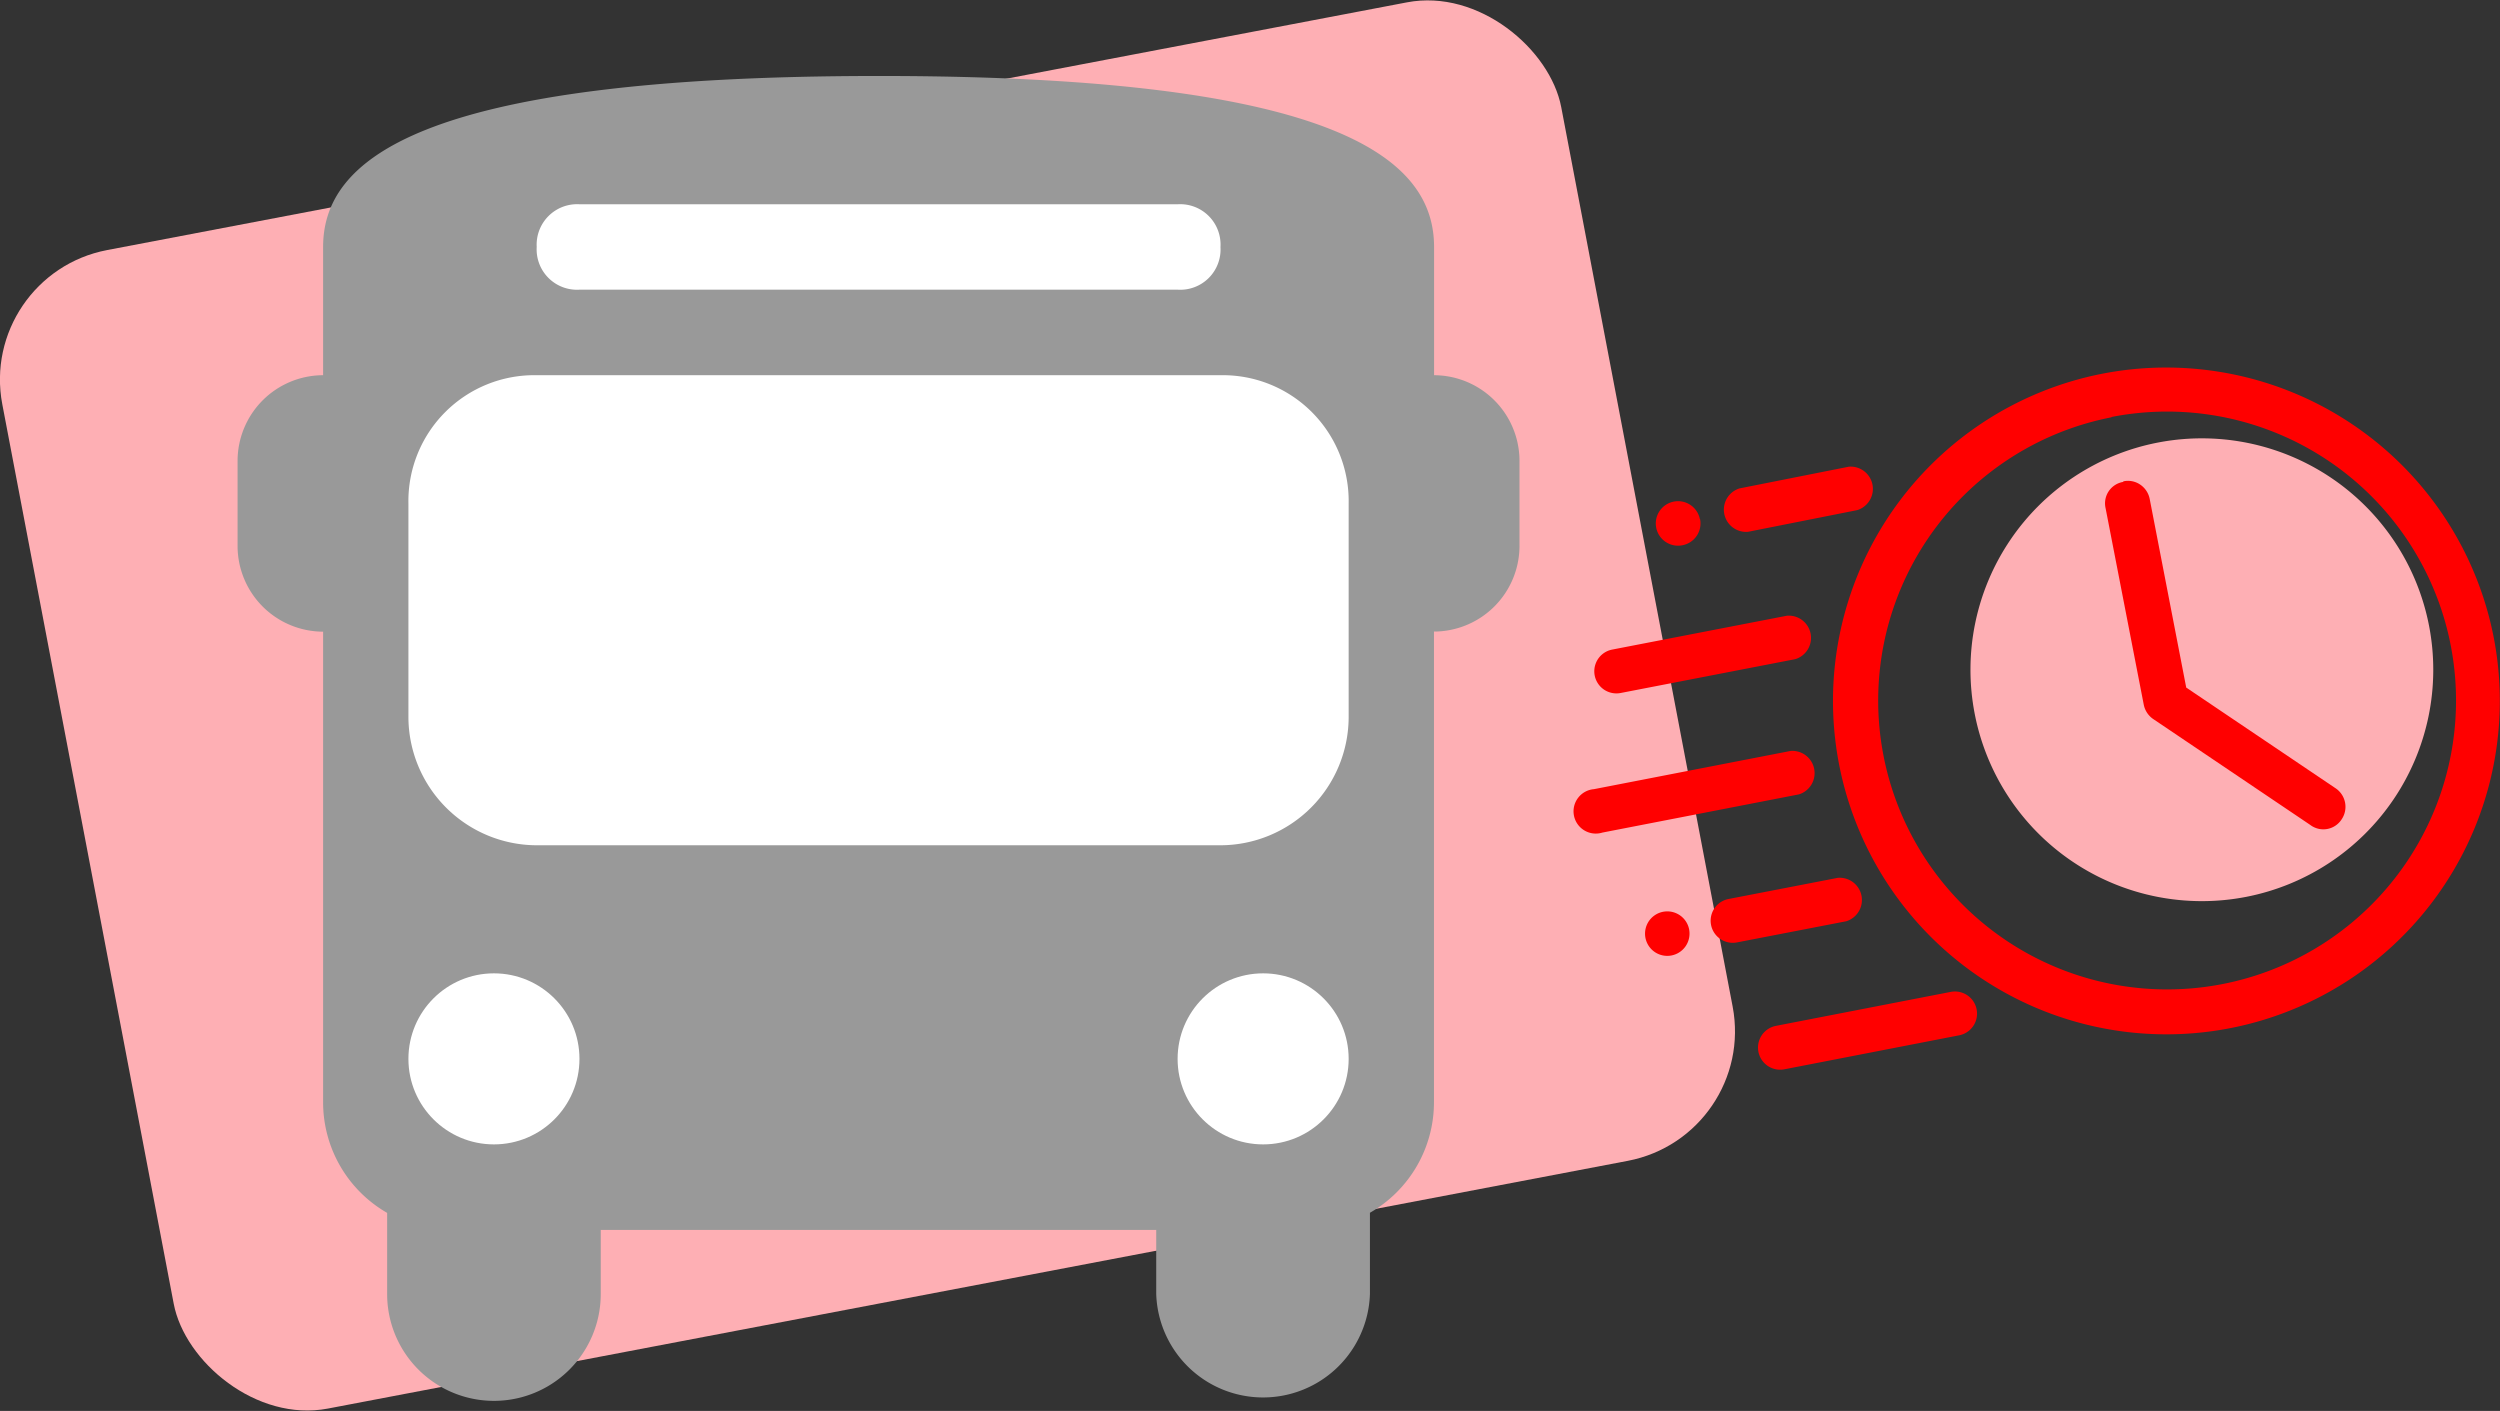
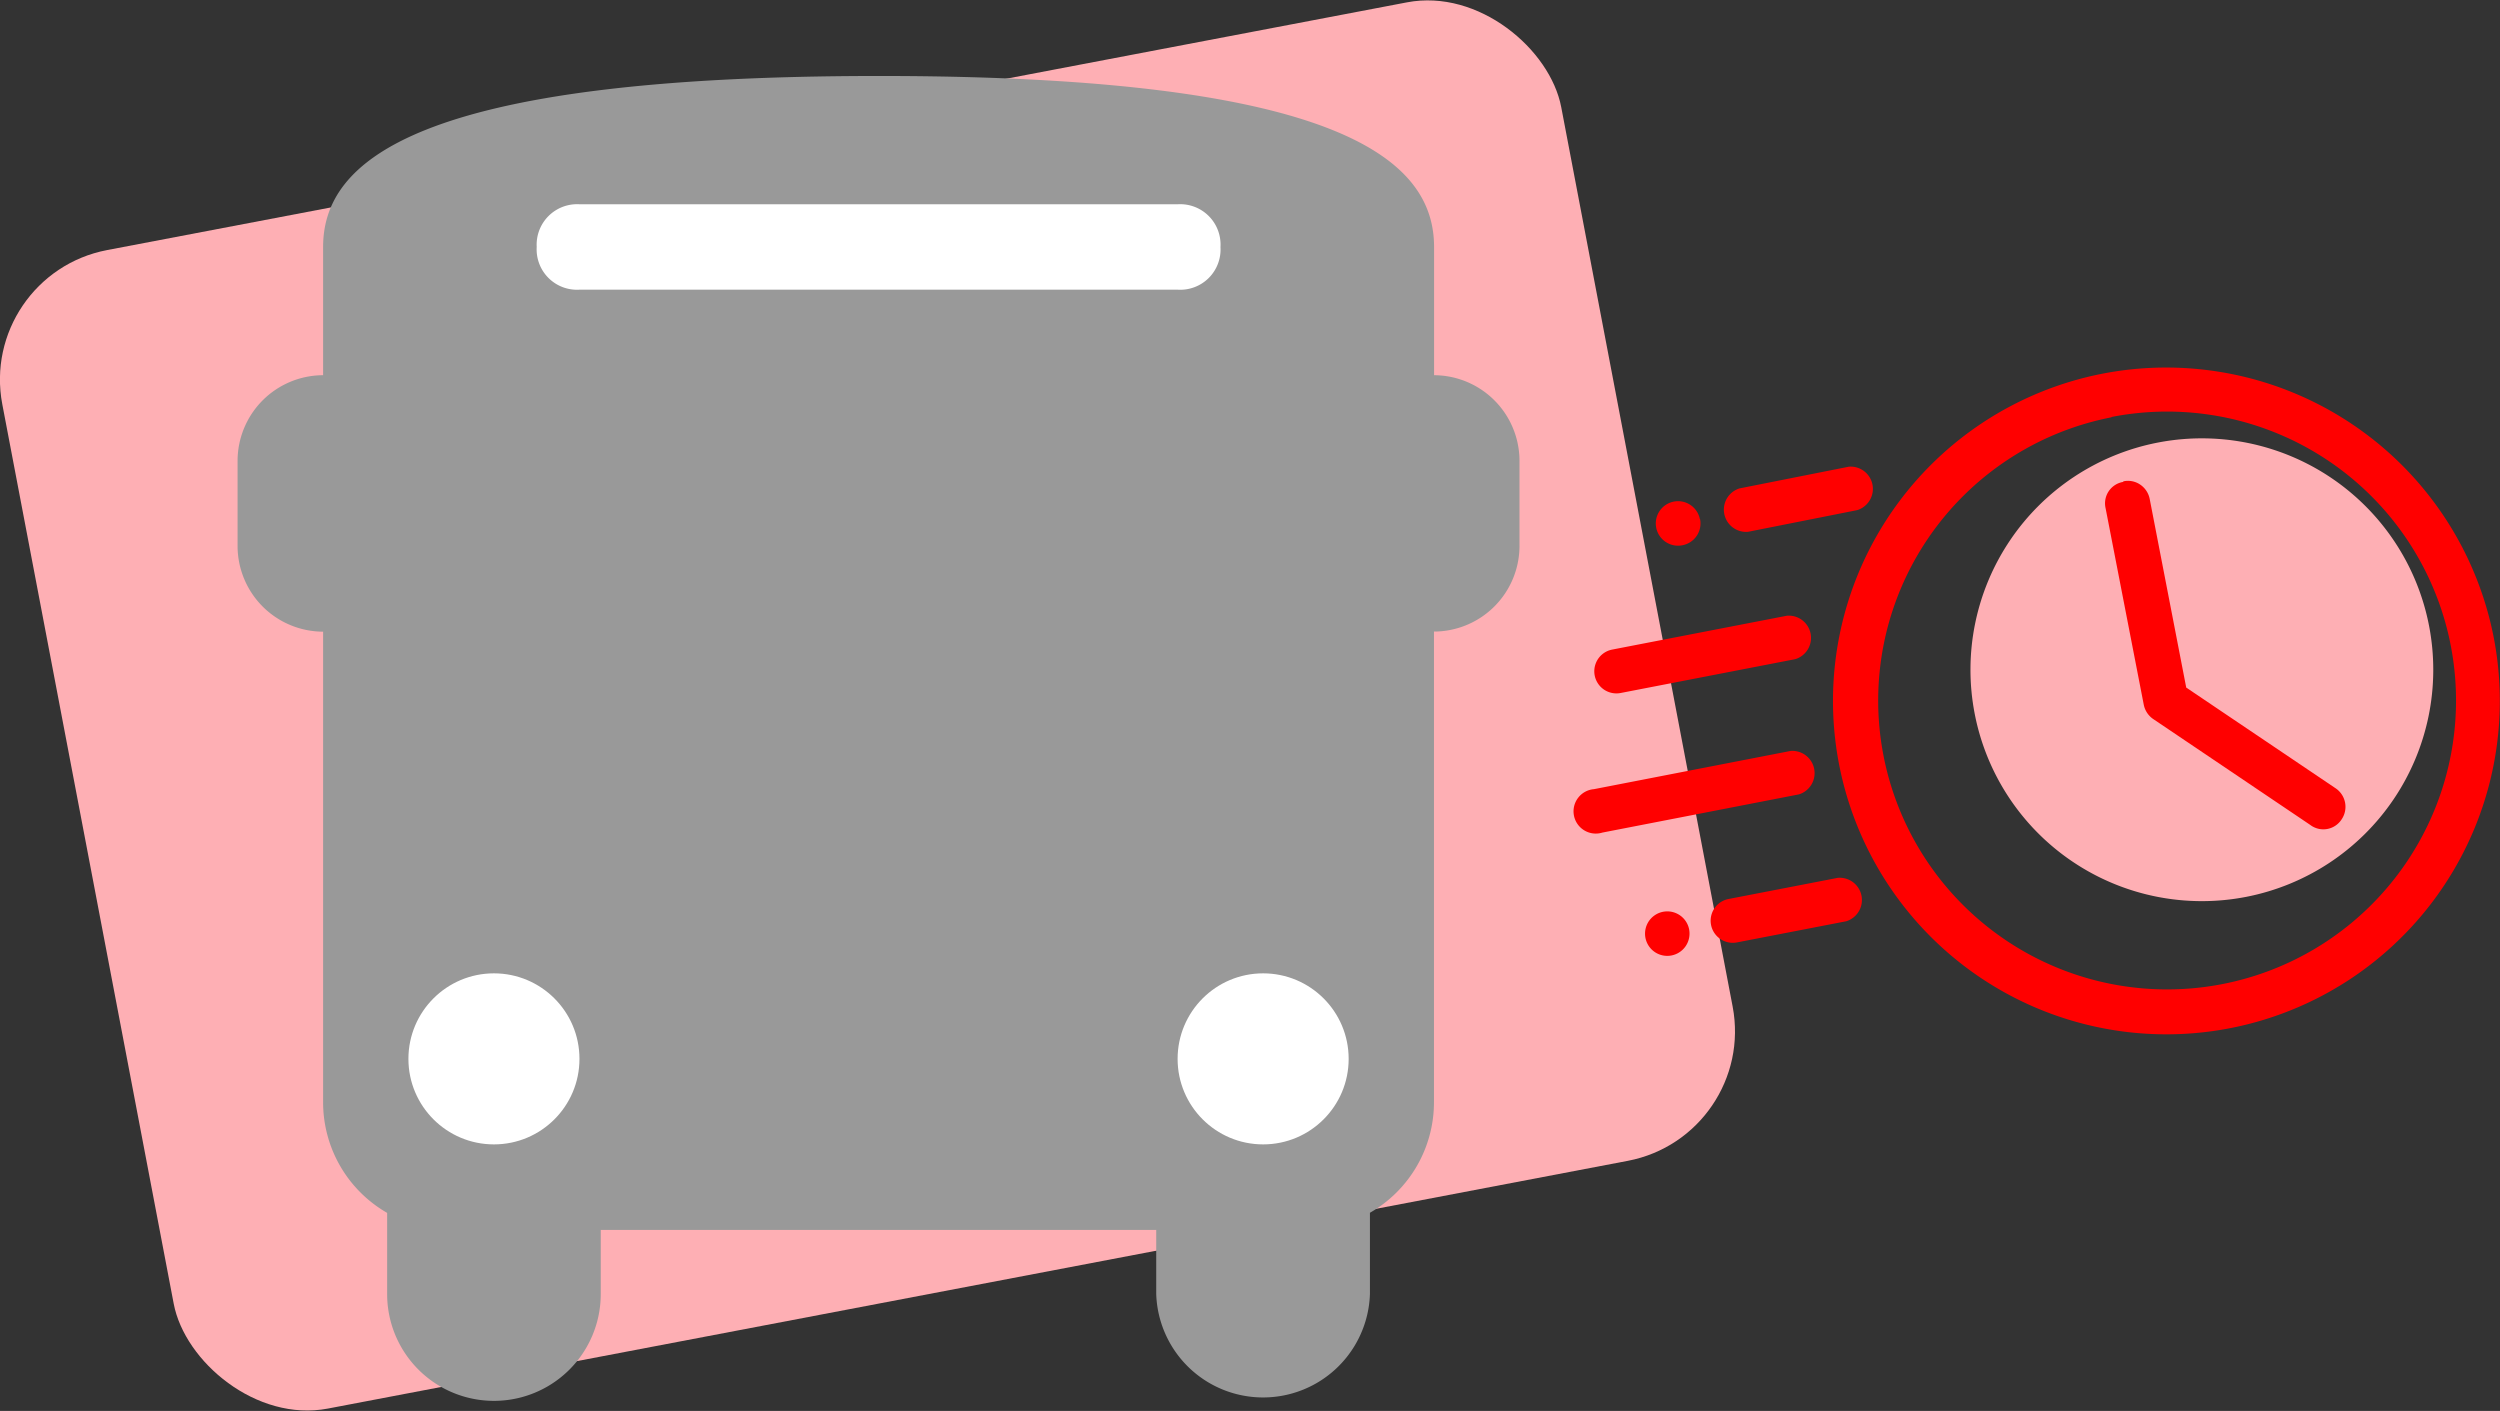
<svg xmlns="http://www.w3.org/2000/svg" viewBox="0 0 230.34 130">
  <rect x="0" y="0" width="230.34" height="130" fill="#333333" stroke="none" />
  <g id="katman_2" data-name="katman 2">
    <g id="katman_1-2" data-name="katman 1">
      <path d="M198.8,40.78a21.32,21.32,0,1,0,25,16.86A21.32,21.32,0,0,0,198.8,40.78Z" fill="#feafb4" fill-rule="evenodd" />
      <rect x="6.82" y="10.67" width="146.22" height="108.66" rx="12.15" transform="translate(-10.76 16.11) rotate(-10.79)" fill="#feafb4" />
      <path d="M132.13,34.57V22.76C132.13,14.88,123.86,7,81,7S29.77,14.89,29.77,22.76V34.57a7.9,7.9,0,0,0-7.88,7.88v7.87a7.9,7.9,0,0,0,7.88,7.88v43.31a11.75,11.75,0,0,0,5.9,10.24v7.48a9.84,9.84,0,0,0,19.68,0v-5.91h51.18v5.9a9.85,9.85,0,0,0,19.69,0v-7.48a11.74,11.74,0,0,0,5.9-10.23V58.19A7.9,7.9,0,0,0,140,50.32V42.44a7.9,7.9,0,0,0-7.88-7.87Z" fill="#999" />
      <path d="M53.39,18.82h55.12a3.72,3.72,0,0,1,3.94,3.94,3.71,3.71,0,0,1-3.94,3.93H53.39a3.72,3.72,0,0,1-3.94-3.94A3.73,3.73,0,0,1,53.39,18.82Z" fill="#fff" />
      <circle cx="45.51" cy="97.56" r="7.88" fill="#fff" />
      <circle cx="116.38" cy="97.56" r="7.88" fill="#fff" />
-       <path d="M124.26,66.07a11.84,11.84,0,0,1-11.81,11.81h-63A11.85,11.85,0,0,1,37.63,66.07V46.38A11.6,11.6,0,0,1,49.45,34.57h63a11.6,11.6,0,0,1,11.81,11.81Z" fill="#fff" />
      <path d="M193.76,34.42a30.72,30.72,0,1,0,36,24.3A30.75,30.75,0,0,0,193.76,34.42Zm.78,4a26.62,26.62,0,1,1-21,31.21A26.59,26.59,0,0,1,194.54,38.45Z" fill="red" fill-rule="evenodd" />
      <path d="M146.86,72.71a2.05,2.05,0,1,0,.78,4l18.11-3.52a2.05,2.05,0,0,0-.78-4Z" fill="red" />
      <path d="M148.54,59.85a2,2,0,1,0,.78,4l16.1-3.12a2.05,2.05,0,0,0-.78-4Z" fill="red" />
      <path d="M159.26,82.83a2,2,0,0,0,.78,4l10.07-1.95a2.05,2.05,0,0,0-.78-4Z" fill="red" />
      <path d="M160.27,45a2.05,2.05,0,0,0,.78,4l10.07-2a2.05,2.05,0,0,0-.78-4Z" fill="red" />
-       <path d="M163.62,94.52a2,2,0,1,0,.79,4l16.1-3.13h0a2,2,0,1,0-.78-4Z" fill="red" />
      <path d="M155.63,85.63a2.07,2.07,0,0,1-.31,1.53,2.05,2.05,0,0,1-2.85.56,2.05,2.05,0,1,1,3.16-2.09Z" fill="red" fill-rule="evenodd" />
      <path d="M156.64,47.83A2.05,2.05,0,0,1,155,50.24a2.05,2.05,0,1,1,1.62-2.41Z" fill="red" fill-rule="evenodd" />
      <path d="M195.63,44.4A2,2,0,0,0,194,46.82l3.52,18.12a2.09,2.09,0,0,0,.87,1.31L212.85,76a2,2,0,0,0,2.9-.51,2.06,2.06,0,0,0-.6-2.89l-13.72-9.25L198.07,46h0a2.08,2.08,0,0,0-.88-1.35,2,2,0,0,0-1.56-.3Z" fill="red" />
    </g>
  </g>
</svg>